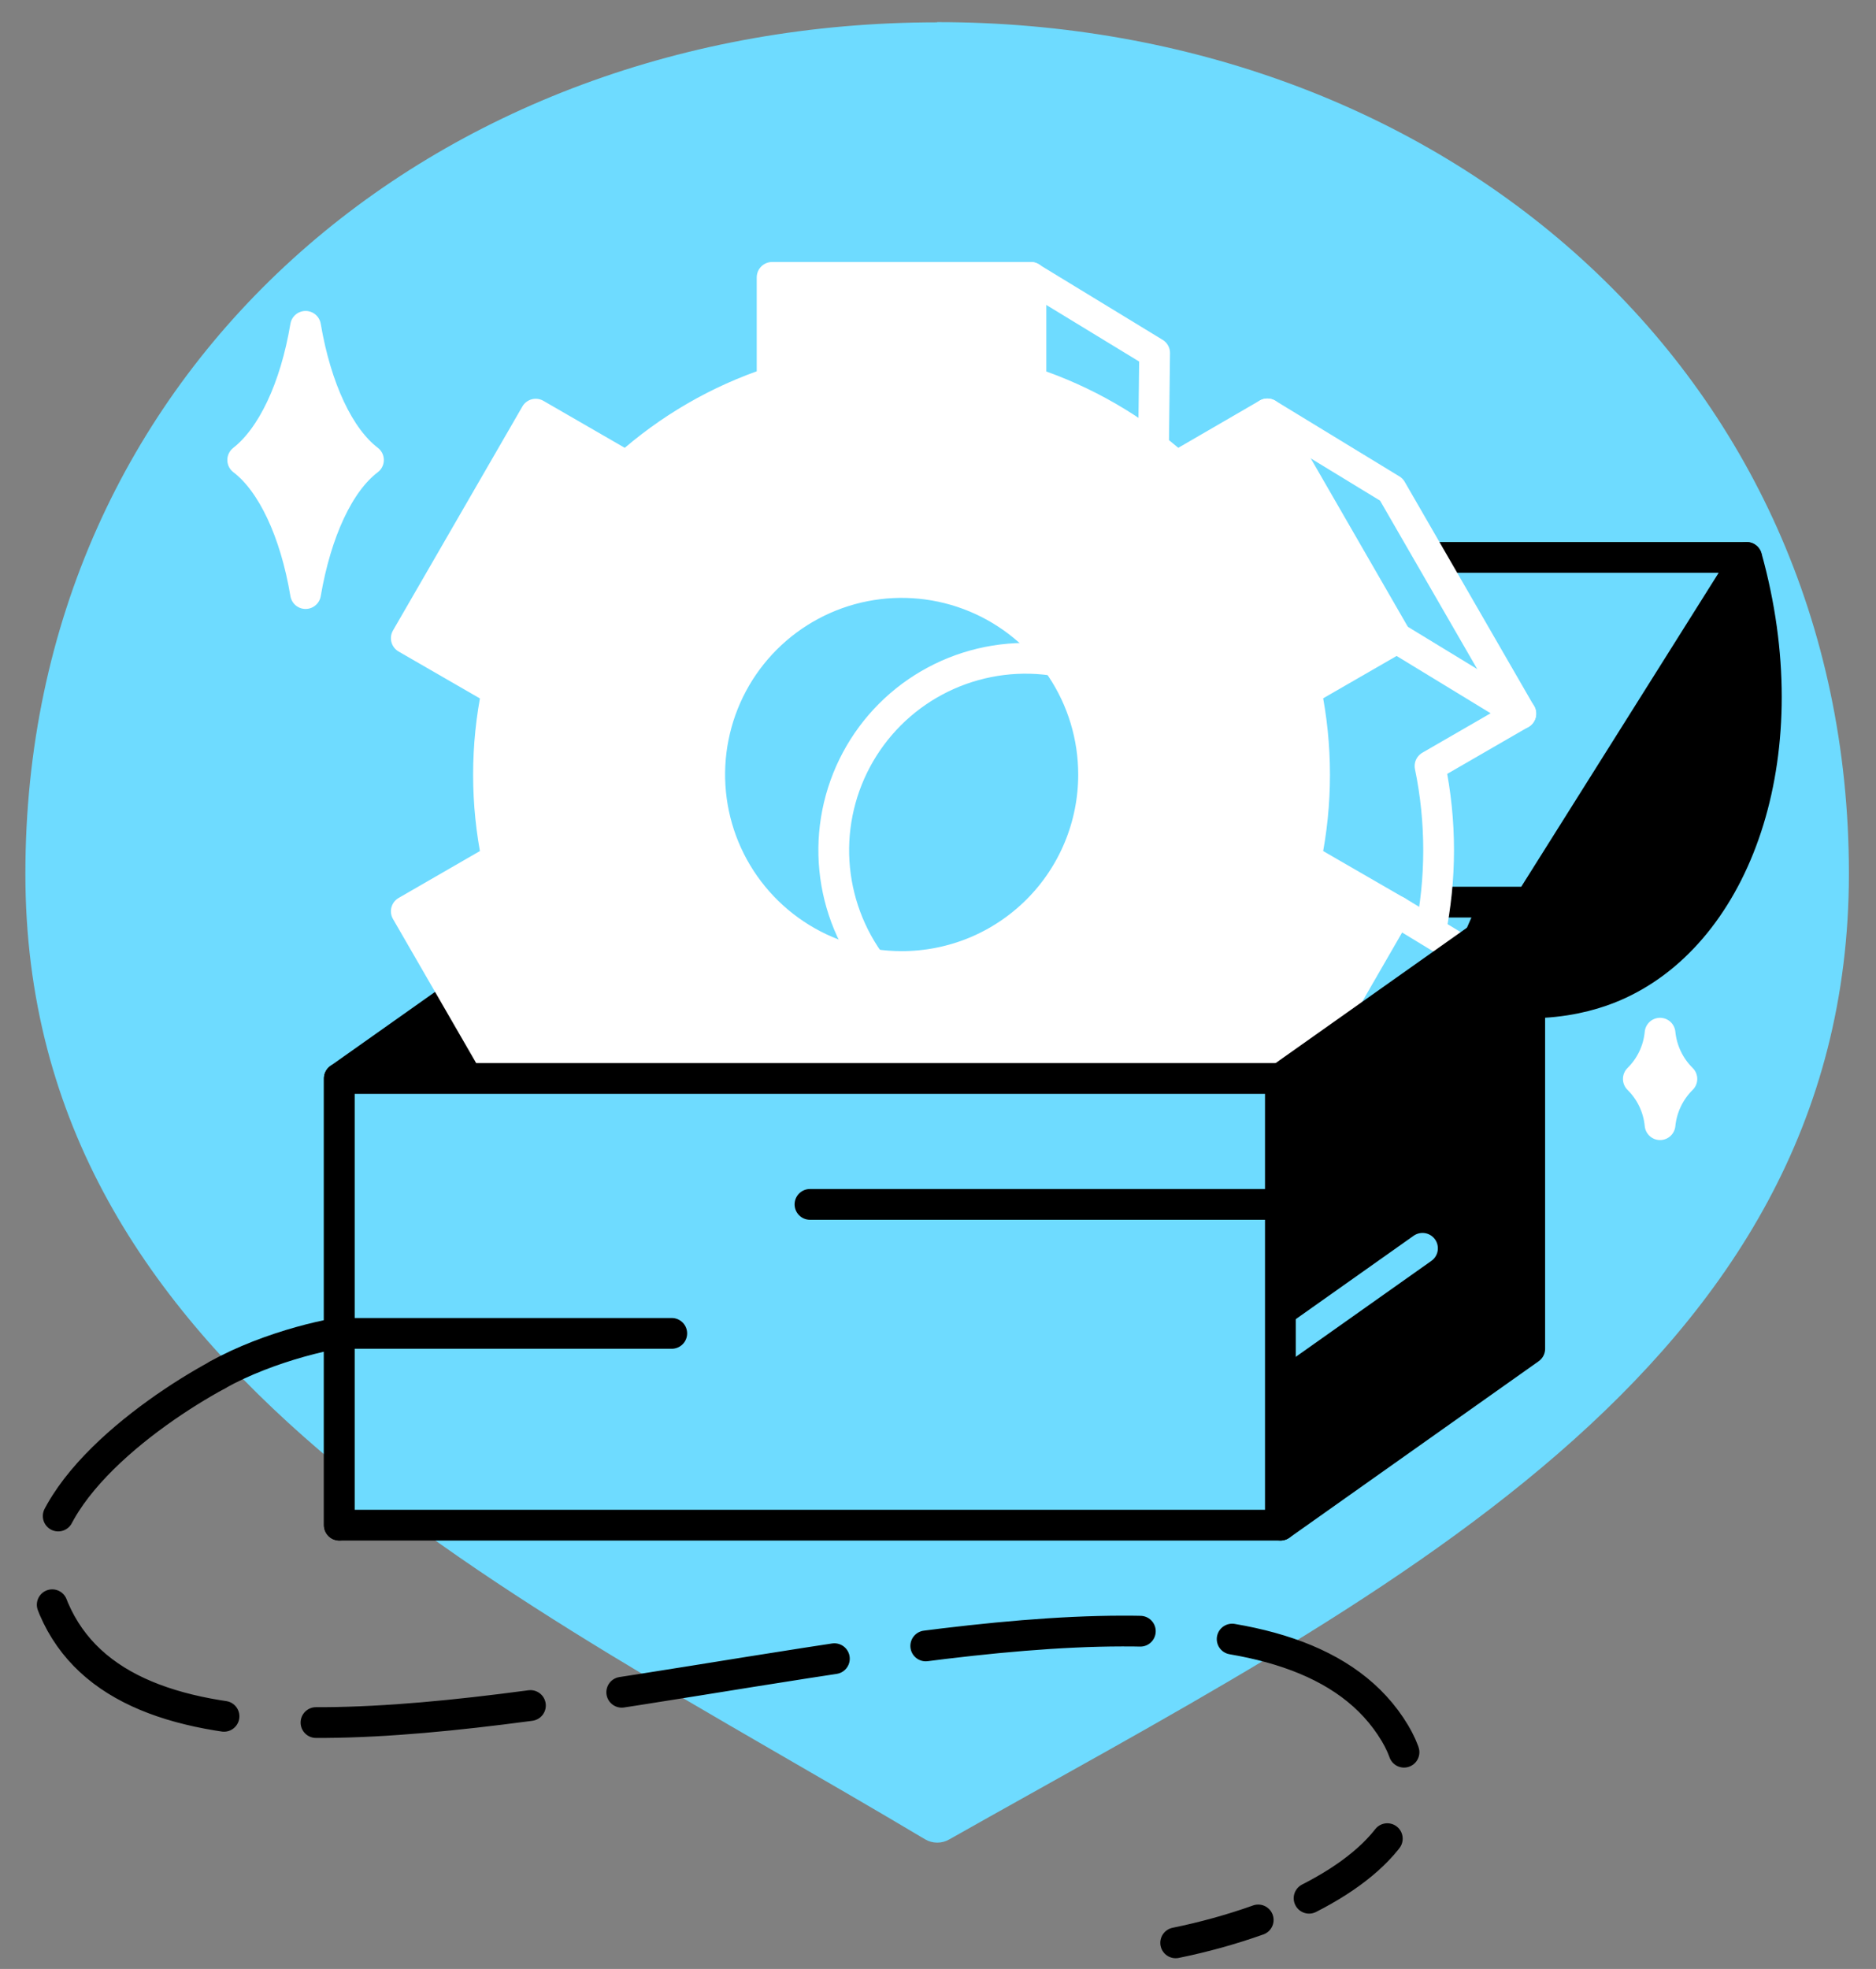
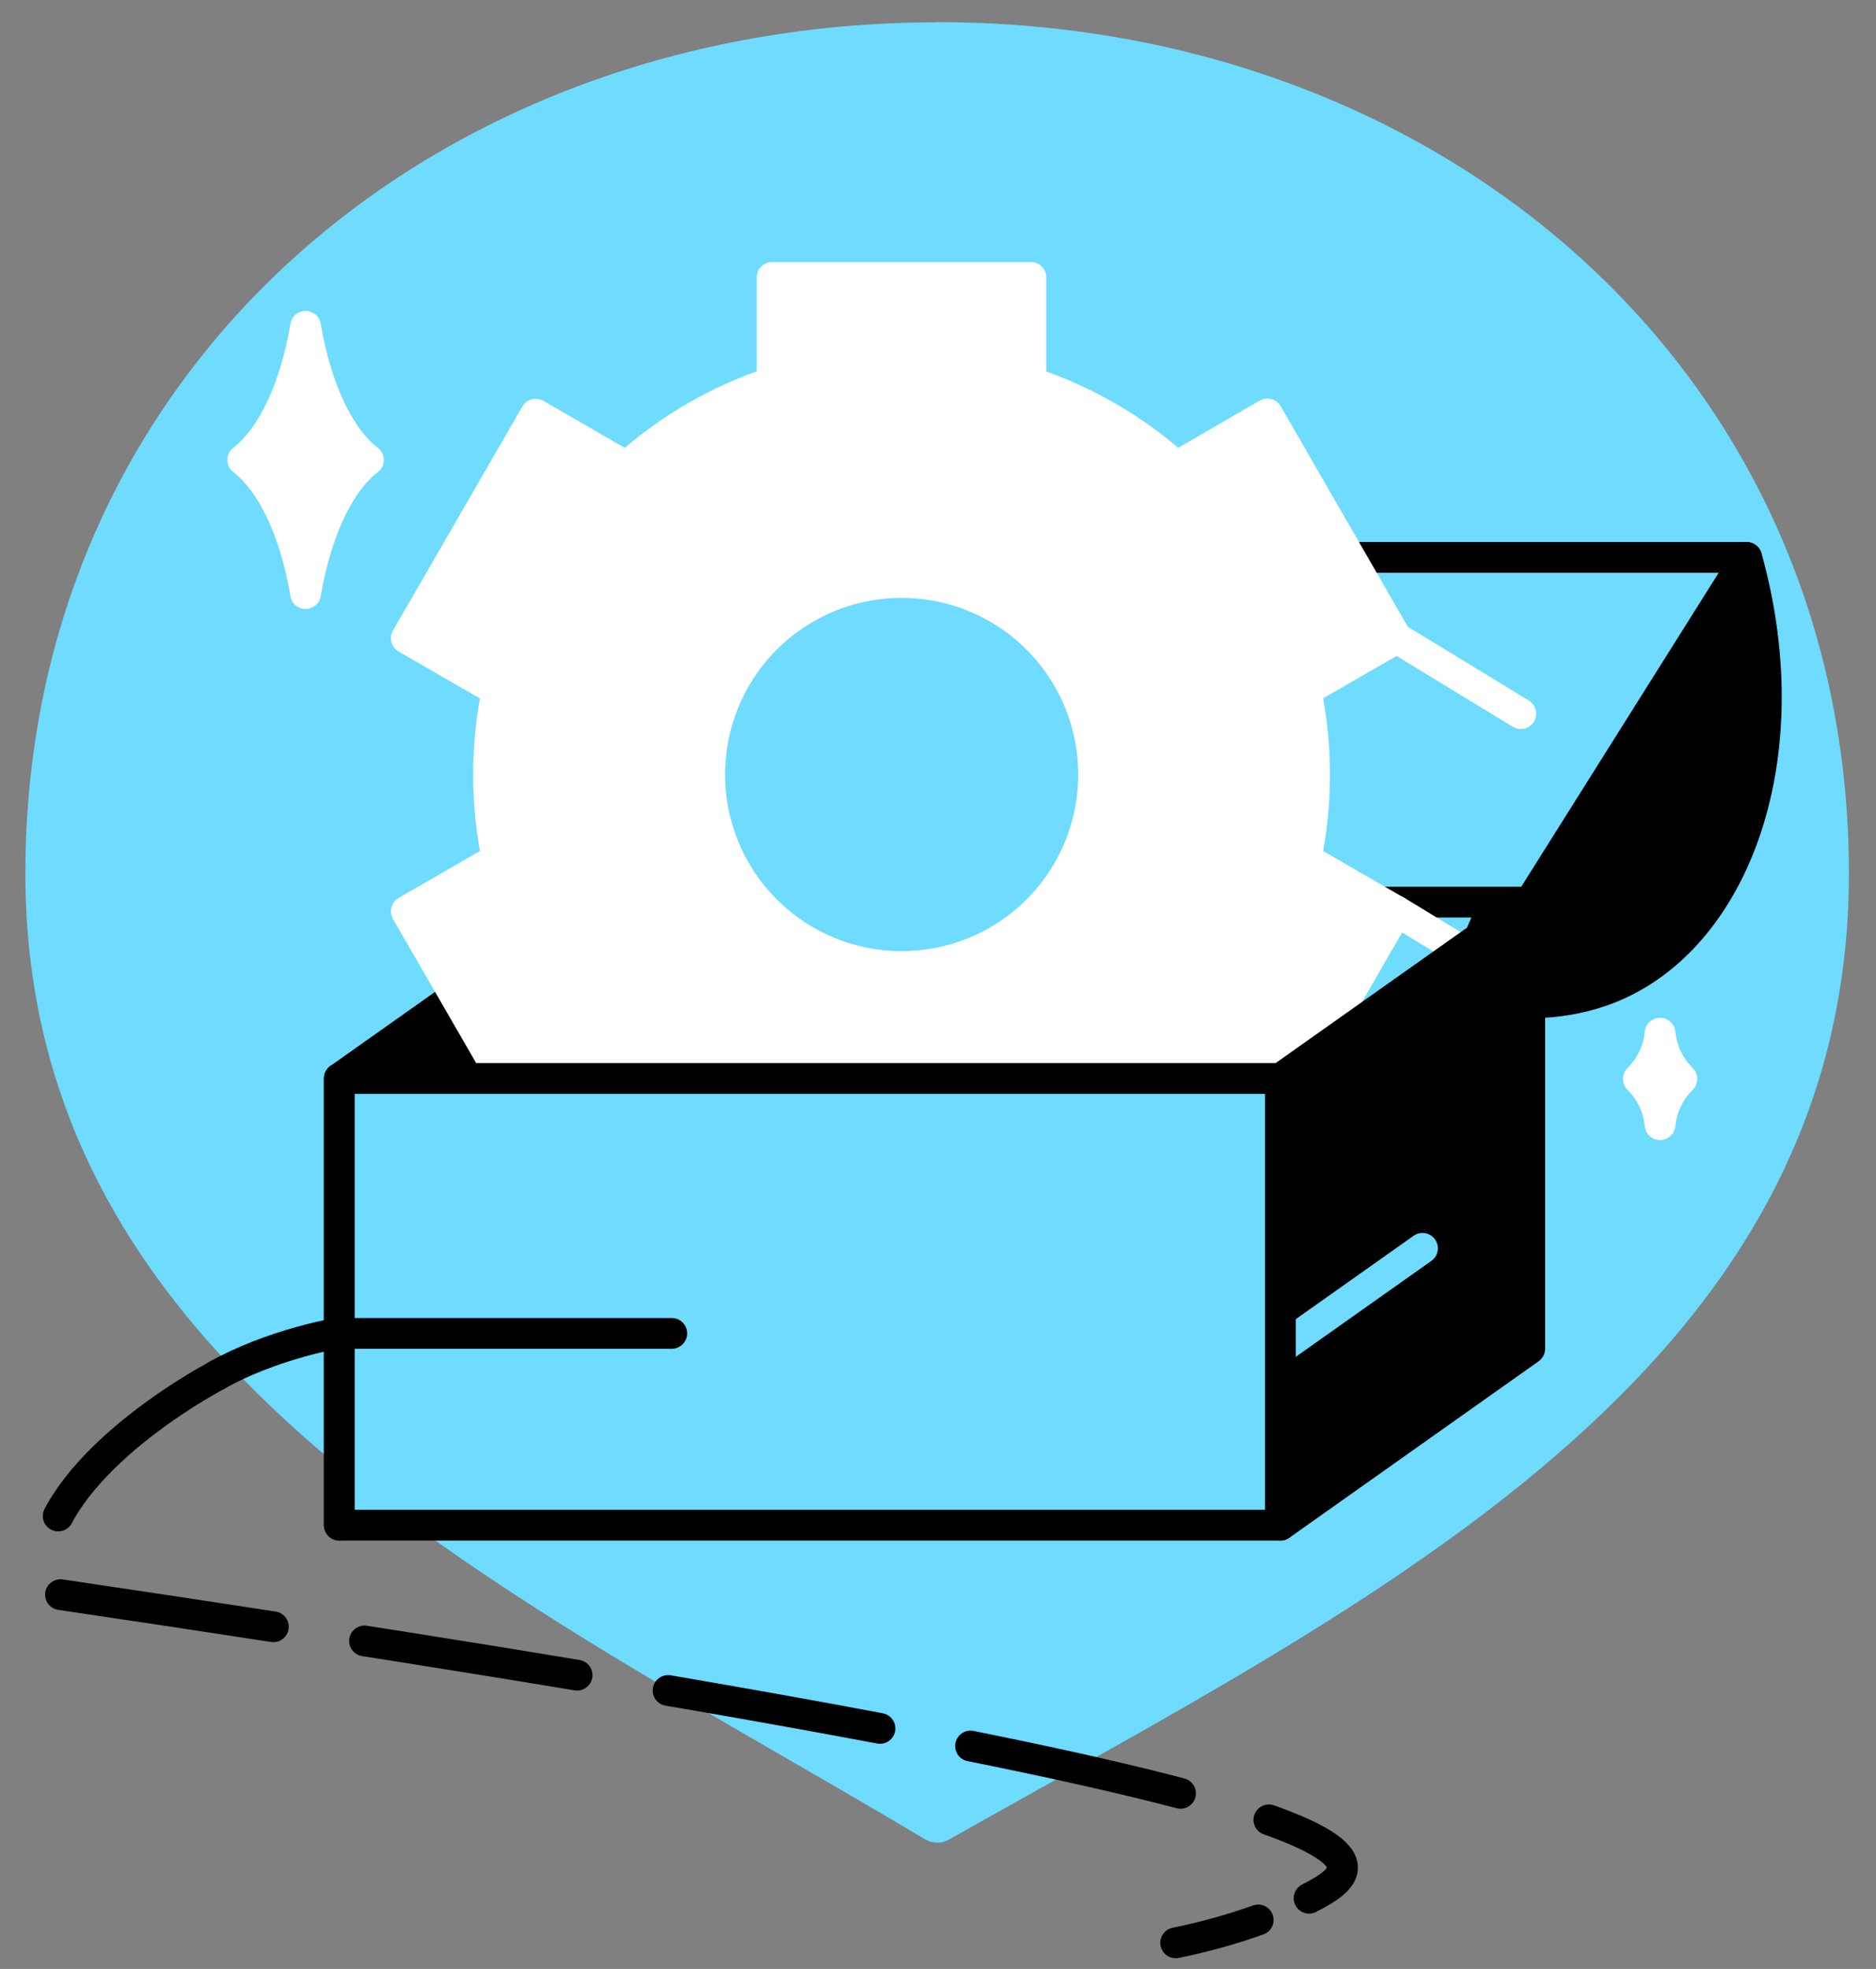
<svg xmlns="http://www.w3.org/2000/svg" width="61" height="64" viewBox="0 0 61 64" fill="none">
  <rect x="0" y="0" width="61" height="64" fill="#808080" stroke="none" />
  <g id="Group">
    <path id="Vector" d="M30.474 0.726C14.1 0.726 0.825 12.031 0.825 28.401C0.825 44.616 16.668 51.787 30.08 59.786C30.2 59.857 30.337 59.894 30.476 59.894C30.615 59.894 30.752 59.857 30.872 59.786C44.626 52.01 60.119 44.612 60.119 28.394C60.119 12.038 46.845 0.719 30.474 0.719" fill="#6EDBFF" />
    <g id="Vector_2">
-       <path d="M11.75 43.25C10.999 43.25 8.75 43.75 7.068 44.693L11.75 43.25Z" fill="#6EDBFF" />
      <path d="M6.824 44.256C6.583 44.391 6.497 44.696 6.632 44.937C6.767 45.178 7.072 45.264 7.313 45.129L6.824 44.256ZM11.75 42.75C11.305 42.75 10.503 42.89 9.623 43.136C8.732 43.386 7.71 43.76 6.824 44.256L7.313 45.129C8.109 44.683 9.051 44.335 9.893 44.099C10.746 43.86 11.444 43.75 11.75 43.75V42.75Z" fill="black" />
    </g>
    <path id="Vector_3" d="M52.707 19.911L56.796 18.119C58.536 24.368 56.562 30.052 52.792 31.914C52.097 32.26 50.235 33.029 47.317 32.286L52.707 19.911Z" fill="black" stroke="black" stroke-linecap="round" stroke-linejoin="round" />
    <path id="Vector_4" d="M11.033 49.575L19.14 43.839V29.323L11.033 35.055V49.575Z" fill="black" stroke="black" stroke-linecap="round" stroke-linejoin="round" />
    <path id="Vector_5" d="M49.741 29.323H37.288L27.244 34.282L19.14 29.323L26.184 18.119H56.789L49.741 29.323Z" fill="#6EDBFF" stroke="black" stroke-linecap="round" stroke-linejoin="round" />
-     <path id="Vector_6" d="M46.778 27.636C46.778 26.717 46.685 25.8 46.499 24.9L49.447 23.197L45.243 15.912L41.21 13.454C39.585 17.205 39.273 16.473 37.492 15.889L37.544 11.473L33.511 9.016L29.14 14.882C27.39 15.458 25.779 16.389 24.408 17.618L21.452 15.912L17.244 23.197L20.196 24.9C19.824 26.705 19.824 28.567 20.196 30.372L17.244 32.074L21.452 39.36L25.705 37.152C27.065 38.364 28.389 39.583 25.106 41.341L29.14 43.791H37.556V40.382C39.304 39.806 40.915 38.874 42.288 37.646L45.243 39.353L49.447 32.067L46.499 30.364C46.684 29.466 46.778 28.552 46.778 27.636ZM33.348 33.873C32.114 33.873 30.908 33.508 29.882 32.822C28.856 32.137 28.057 31.163 27.585 30.023C27.113 28.883 26.989 27.629 27.23 26.419C27.471 25.209 28.065 24.098 28.937 23.225C29.809 22.353 30.921 21.759 32.131 21.518C33.341 21.277 34.595 21.401 35.735 21.873C36.874 22.345 37.849 23.145 38.534 24.17C39.219 25.196 39.585 26.402 39.585 27.636C39.585 28.455 39.424 29.266 39.11 30.023C38.797 30.78 38.337 31.467 37.758 32.046C37.179 32.626 36.491 33.085 35.735 33.399C34.978 33.712 34.167 33.873 33.348 33.873Z" fill="#6EDBFF" stroke="white" stroke-linecap="round" stroke-linejoin="round" />
    <path id="Vector_7" d="M42.745 25.179C42.745 24.26 42.651 23.343 42.466 22.443L45.414 20.744L41.21 13.454L38.254 15.168C36.883 13.94 35.271 13.008 33.522 12.432V9.016H25.106V12.425C23.357 13.003 21.746 13.937 20.374 15.168L17.419 13.462L13.211 20.744L16.163 22.447C15.791 24.252 15.791 26.113 16.163 27.918L13.211 29.621L17.419 36.907L20.374 35.2C21.746 36.429 23.357 37.36 25.106 37.936V41.345H33.522V37.936C35.271 37.36 36.883 36.429 38.254 35.2L41.21 36.907L45.414 29.621L42.466 27.918C42.652 27.017 42.745 26.099 42.745 25.179ZM29.314 31.416C28.08 31.416 26.873 31.049 25.848 30.362C24.822 29.676 24.022 28.701 23.55 27.56C23.079 26.419 22.956 25.164 23.198 23.954C23.439 22.743 24.034 21.631 24.907 20.759C25.781 19.887 26.893 19.293 28.104 19.053C29.315 18.813 30.57 18.937 31.71 19.41C32.85 19.883 33.824 20.684 34.51 21.711C35.195 22.737 35.56 23.944 35.559 25.179C35.559 25.998 35.398 26.81 35.084 27.567C34.77 28.325 34.31 29.013 33.73 29.592C33.15 30.171 32.461 30.631 31.704 30.944C30.946 31.257 30.134 31.417 29.314 31.416Z" fill="white" stroke="white" stroke-linecap="round" stroke-linejoin="round" />
    <path id="Vector_8" d="M45.418 20.74L49.451 23.197" stroke="white" stroke-linecap="round" stroke-linejoin="round" />
    <path id="Vector_9" d="M33.522 41.341L37.556 43.802" stroke="white" stroke-linecap="round" stroke-linejoin="round" />
    <path id="Vector_10" d="M45.243 39.36L41.21 36.903L45.414 29.617L49.451 32.074L45.243 39.36Z" fill="#6EDBFF" stroke="white" stroke-linecap="round" stroke-linejoin="round" />
    <path id="Vector_11" d="M41.637 49.575L49.741 43.839V29.323L41.637 35.055V49.575Z" fill="black" stroke="black" stroke-linecap="round" stroke-linejoin="round" />
    <path id="Vector_12" d="M40.842 44.404L46.254 40.576" stroke="#6EDBFF" stroke-linecap="round" stroke-linejoin="round" />
    <path id="Vector_13" d="M9.936 19.294C9.598 17.272 8.843 15.674 7.892 14.952C8.843 14.209 9.598 12.629 9.936 10.607C10.278 12.629 11.029 14.228 11.981 14.952C11.025 15.674 10.282 17.272 9.936 19.294Z" fill="white" stroke="white" stroke-linecap="round" stroke-linejoin="round" />
    <path id="Vector_14" d="M53.978 36.557C53.925 35.994 53.675 35.467 53.272 35.07C53.675 34.673 53.925 34.147 53.978 33.583C54.034 34.147 54.285 34.673 54.688 35.07C54.285 35.468 54.034 35.994 53.978 36.557Z" fill="white" stroke="white" stroke-linecap="round" stroke-linejoin="round" />
    <path id="Vector_15" d="M41.633 35.055H11.033V49.575H41.633V35.055Z" fill="#6EDBFF" stroke="black" stroke-linecap="round" stroke-linejoin="round" />
    <path id="Vector_16" d="M21.843 43.341H11.033" stroke="black" stroke-linecap="round" stroke-linejoin="round" />
-     <path id="Vector_17" d="M26.337 39.148H41.637" stroke="black" stroke-linecap="round" stroke-linejoin="round" />
-     <path id="Vector_18" d="M7.07 44.695C4.762 45.944 0.665 48.936 1.558 51.772C5.212 63.362 39.351 46.293 45.358 56.337C46.611 58.433 45.217 60.355 42.566 61.701" stroke="black" stroke-linecap="round" stroke-linejoin="round" stroke-dasharray="7 3" />
+     <path id="Vector_18" d="M7.07 44.695C4.762 45.944 0.665 48.936 1.558 51.772C46.611 58.433 45.217 60.355 42.566 61.701" stroke="black" stroke-linecap="round" stroke-linejoin="round" stroke-dasharray="7 3" />
    <path id="Vector_19" d="M40.912 62.407C40.036 62.718 39.139 62.966 38.228 63.151" stroke="black" stroke-linecap="round" stroke-linejoin="round" />
  </g>
</svg>